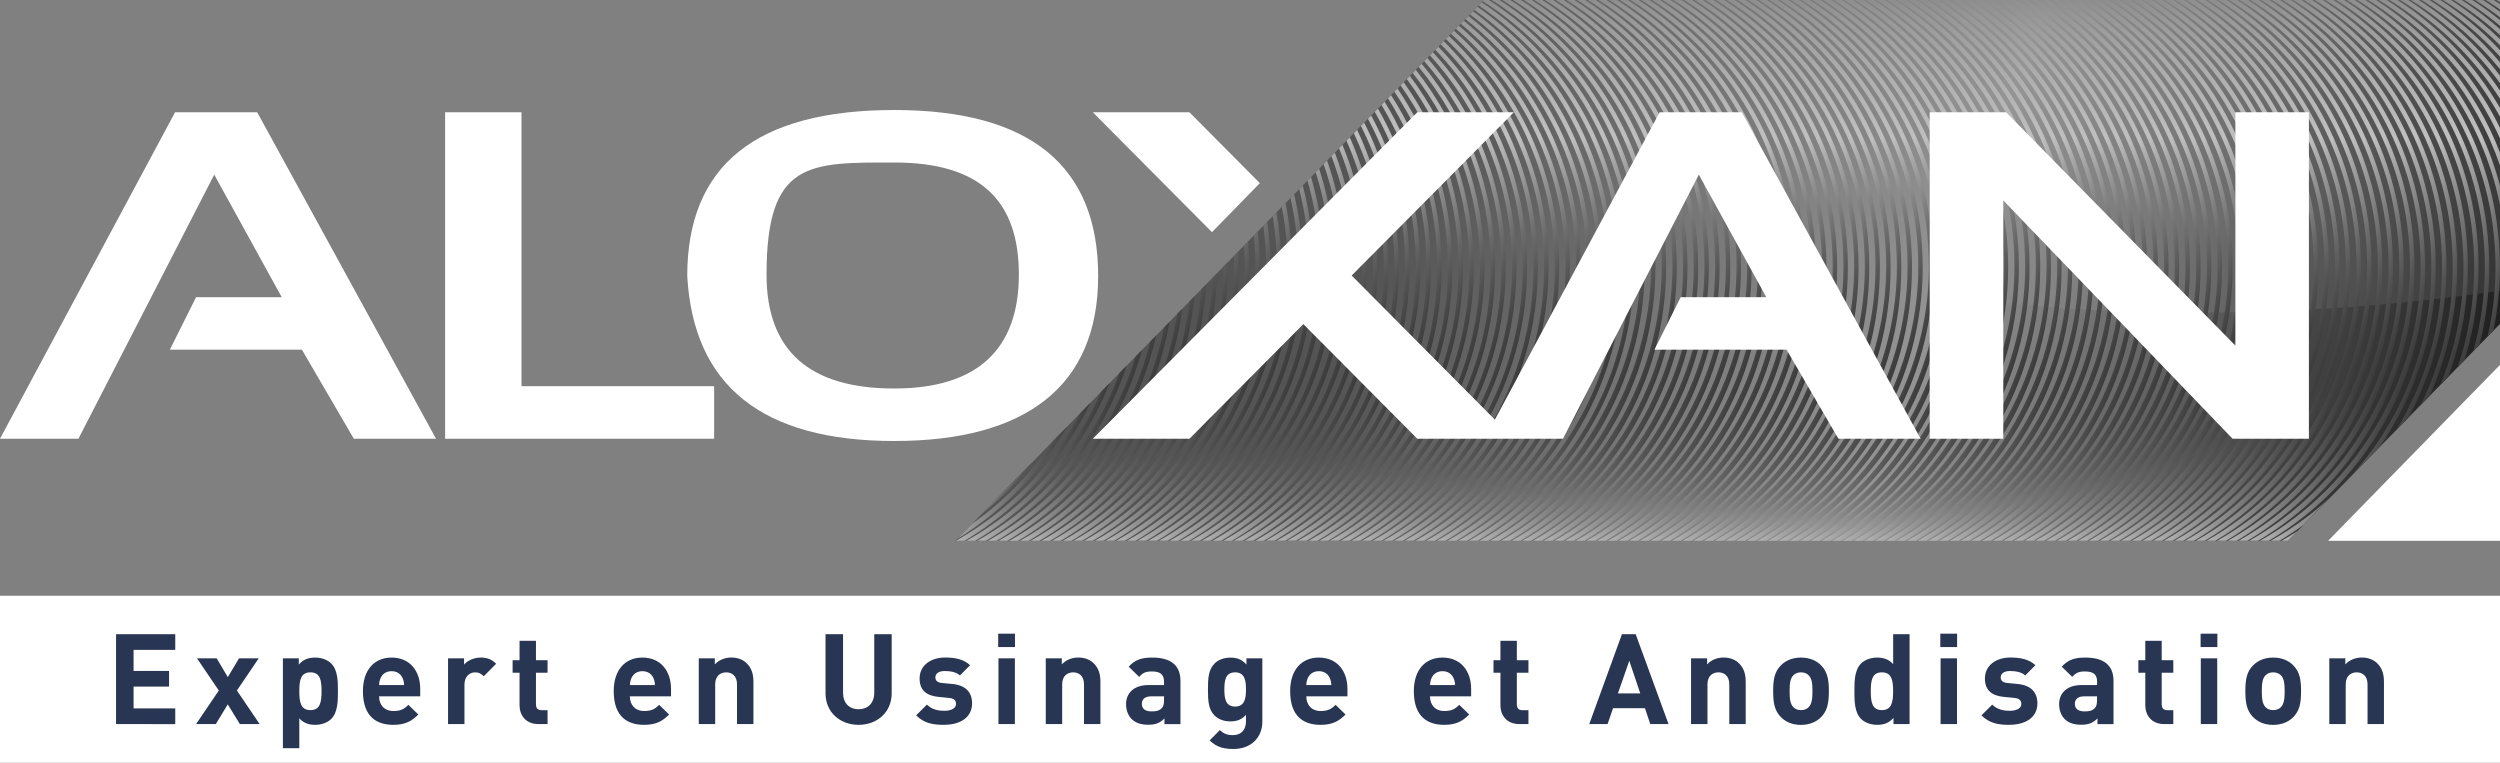
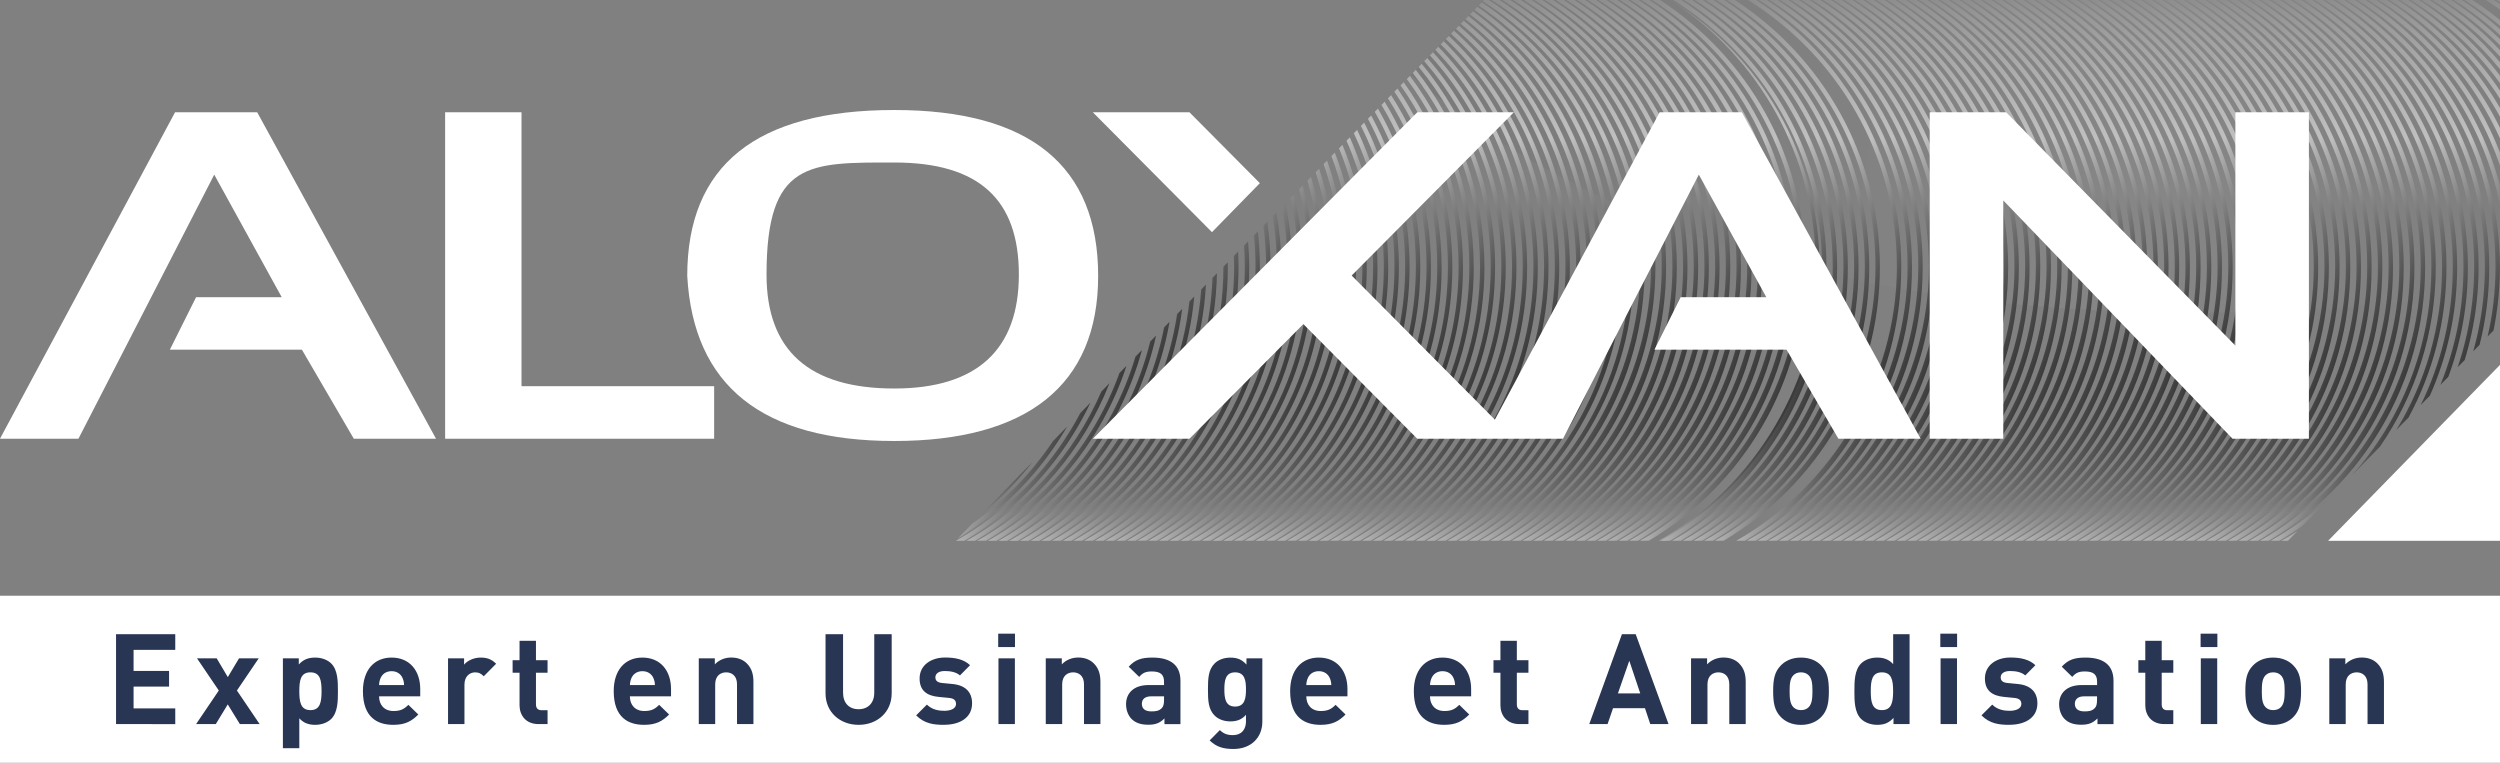
<svg xmlns="http://www.w3.org/2000/svg" xmlns:xlink="http://www.w3.org/1999/xlink" width="472" height="144" viewBox="0 0 472 144">
  <rect x="0" y="0" width="472" height="144" fill="#808080" stroke="none" />
  <defs>
    <linearGradient id="l" x1="266.98" x2="468.09" y1="30.09" y2="101.25" gradientUnits="userSpaceOnUse">
      <stop offset="0" stop-color="#555454" />
      <stop offset=".48" stop-color="#949494" />
      <stop offset="1" stop-color="#141414" />
    </linearGradient>
    <linearGradient id="l2" x1="240.73" x2="588.79" y1="-3.02" y2="57.31" gradientUnits="userSpaceOnUse">
      <stop offset="0" stop-color="#575757" />
      <stop offset=".48" stop-color="#a1a1a1" />
      <stop offset="1" stop-color="#3b3b3b" />
    </linearGradient>
    <linearGradient id="l3" x1="120.2" x2="195.77" y1="67.38" y2="94.12" gradientUnits="userSpaceOnUse">
      <stop offset="0" stop-color="#575757" />
      <stop offset=".79" stop-color="#bfbfbf" />
      <stop offset="1" stop-color="#3b3b3b" />
    </linearGradient>
    <linearGradient xlink:href="#l3" id="l4" x1="122.42" x2="198" y1="66.8" y2="93.54" />
    <linearGradient xlink:href="#l3" id="l5" x1="125.08" x2="200.66" y1="64.98" y2="91.72" />
    <linearGradient xlink:href="#l3" id="l6" x1="127.77" x2="203.35" y1="63.09" y2="89.83" />
    <linearGradient xlink:href="#l3" id="l7" x1="130.37" x2="205.95" y1="61.44" y2="88.19" />
    <linearGradient xlink:href="#l3" id="l8" x1="132.91" x2="208.48" y1="59.98" y2="86.72" />
    <linearGradient xlink:href="#l3" id="l9" x1="135.4" x2="210.97" y1="58.65" y2="85.39" />
    <linearGradient xlink:href="#l3" id="l10" x1="137.85" x2="213.43" y1="57.42" y2="84.17" />
    <linearGradient xlink:href="#l3" id="l11" x1="140.27" x2="215.85" y1="56.28" y2="83.02" />
    <linearGradient xlink:href="#l3" id="l12" x1="142.67" x2="218.25" y1="55.19" y2="81.94" />
    <linearGradient xlink:href="#l3" id="l13" x1="145.05" x2="220.63" y1="54.17" y2="80.91" />
    <linearGradient xlink:href="#l3" id="l14" x1="147.41" x2="222.99" y1="53.21" y2="79.96" />
    <linearGradient xlink:href="#l3" id="l15" x1="149.75" x2="225.33" y1="52.29" y2="79.03" />
    <linearGradient xlink:href="#l3" id="l16" x1="152.09" x2="227.67" y1="51.4" y2="78.15" />
    <linearGradient xlink:href="#l3" id="l17" x1="154.4" x2="229.98" y1="50.57" y2="77.31" />
    <linearGradient xlink:href="#l3" id="l18" x1="156.71" x2="232.28" y1="49.76" y2="76.5" />
    <linearGradient xlink:href="#l3" id="l19" x1="159" x2="234.58" y1="48.98" y2="75.73" />
    <linearGradient xlink:href="#l3" id="l20" x1="161.28" x2="236.86" y1="48.24" y2="74.98" />
    <linearGradient xlink:href="#l3" id="l21" x1="163.56" x2="239.13" y1="47.51" y2="74.26" />
    <linearGradient xlink:href="#l3" id="l22" x1="165.82" x2="241.39" y1="46.83" y2="73.57" />
    <linearGradient xlink:href="#l3" id="l23" x1="168.07" x2="243.65" y1="46.16" y2="72.9" />
    <linearGradient xlink:href="#l3" id="l24" x1="170.32" x2="245.89" y1="45.52" y2="72.26" />
    <linearGradient xlink:href="#l3" id="l25" x1="172.56" x2="248.13" y1="44.9" y2="71.64" />
    <linearGradient xlink:href="#l3" id="l26" x1="174.79" x2="250.36" y1="44.3" y2="71.04" />
    <linearGradient xlink:href="#l3" id="l27" x1="177.01" x2="252.58" y1="43.72" y2="70.47" />
    <linearGradient xlink:href="#l3" id="l28" x1="179.23" x2="254.8" y1="43.16" y2="69.9" />
    <linearGradient xlink:href="#l3" id="l29" x1="181.43" x2="257.01" y1="42.63" y2="69.37" />
    <linearGradient xlink:href="#l3" id="l30" x1="183.63" x2="259.21" y1="42.1" y2="68.84" />
    <linearGradient xlink:href="#l3" id="l31" x1="185.83" x2="261.41" y1="41.6" y2="68.34" />
    <linearGradient xlink:href="#l3" id="l32" x1="188.02" x2="263.6" y1="41.11" y2="67.85" />
    <linearGradient xlink:href="#l3" id="l33" x1="190.21" x2="265.78" y1="40.65" y2="67.39" />
    <linearGradient xlink:href="#l3" id="l34" x1="192.38" x2="267.96" y1="40.19" y2="66.93" />
    <linearGradient xlink:href="#l3" id="l35" x1="194.56" x2="270.13" y1="39.76" y2="66.5" />
    <linearGradient xlink:href="#l3" id="l36" x1="196.73" x2="272.3" y1="39.34" y2="66.08" />
    <linearGradient xlink:href="#l3" id="l37" x1="198.88" x2="274.46" y1="38.94" y2="65.68" />
    <linearGradient xlink:href="#l3" id="l38" x1="201.04" x2="276.62" y1="38.55" y2="65.29" />
    <linearGradient xlink:href="#l3" id="l39" x1="203.19" x2="278.77" y1="38.18" y2="64.92" />
    <linearGradient xlink:href="#l3" id="l40" x1="205.33" x2="280.91" y1="37.81" y2="64.56" />
    <linearGradient xlink:href="#l3" id="l41" x1="207.47" x2="283.05" y1="37.48" y2="64.22" />
    <linearGradient xlink:href="#l3" id="l42" x1="209.61" x2="285.19" y1="37.14" y2="63.89" />
    <linearGradient xlink:href="#l3" id="l43" x1="211.74" x2="287.31" y1="36.84" y2="63.58" />
    <linearGradient xlink:href="#l3" id="l44" x1="213.86" x2="289.44" y1="36.53" y2="63.27" />
    <linearGradient xlink:href="#l3" id="l45" x1="215.98" x2="291.55" y1="36.25" y2="63" />
    <linearGradient xlink:href="#l3" id="l46" x1="218.09" x2="293.67" y1="35.98" y2="62.72" />
    <linearGradient xlink:href="#l3" id="l47" x1="220.2" x2="295.78" y1="35.73" y2="62.47" />
    <linearGradient xlink:href="#l3" id="l48" x1="222.3" x2="297.88" y1="35.48" y2="62.23" />
    <linearGradient xlink:href="#l3" id="l49" x1="224.4" x2="299.98" y1="35.27" y2="62.01" />
    <linearGradient xlink:href="#l3" id="l50" x1="226.5" x2="302.07" y1="35.05" y2="61.79" />
    <linearGradient xlink:href="#l3" id="l51" x1="228.58" x2="304.16" y1="34.86" y2="61.6" />
    <linearGradient xlink:href="#l3" id="l52" x1="230.66" x2="306.24" y1="34.68" y2="61.42" />
    <linearGradient xlink:href="#l3" id="l53" x1="232.71" x2="308.29" y1="34.59" y2="61.33" />
    <linearGradient xlink:href="#l3" id="l54" x1="234.73" x2="310.31" y1="34.59" y2="61.33" />
    <linearGradient xlink:href="#l3" id="l55" x1="236.75" x2="312.33" y1="34.59" y2="61.33" />
    <linearGradient xlink:href="#l3" id="l56" x1="238.77" x2="314.34" y1="34.59" y2="61.33" />
    <linearGradient xlink:href="#l3" id="l57" x1="240.78" x2="316.36" y1="34.59" y2="61.33" />
    <linearGradient xlink:href="#l3" id="l58" x1="242.81" x2="318.38" y1="34.59" y2="61.33" />
    <linearGradient xlink:href="#l3" id="l59" x1="244.82" x2="320.4" y1="34.59" y2="61.33" />
    <linearGradient xlink:href="#l3" id="l60" x1="246.84" x2="322.42" y1="34.59" y2="61.33" />
    <linearGradient xlink:href="#l3" id="l61" x1="248.86" x2="324.44" y1="34.59" y2="61.33" />
    <linearGradient xlink:href="#l3" id="l62" x1="250.88" x2="326.45" y1="34.59" y2="61.33" />
    <linearGradient xlink:href="#l3" id="l63" x1="252.9" x2="328.47" y1="34.59" y2="61.33" />
    <linearGradient xlink:href="#l3" id="l64" x1="254.92" x2="330.49" y1="34.59" y2="61.33" />
    <linearGradient xlink:href="#l3" id="l65" x1="256.93" x2="332.51" y1="34.59" y2="61.33" />
    <linearGradient xlink:href="#l3" id="l66" x1="258.95" x2="334.53" y1="34.59" y2="61.33" />
    <linearGradient xlink:href="#l3" id="l67" x1="260.97" x2="336.54" y1="34.59" y2="61.33" />
    <linearGradient xlink:href="#l3" id="l68" x1="262.99" x2="338.56" y1="34.59" y2="61.33" />
    <linearGradient xlink:href="#l3" id="l69" x1="265.01" x2="340.58" y1="34.59" y2="61.33" />
    <linearGradient xlink:href="#l3" id="l70" x1="267.02" x2="342.6" y1="34.59" y2="61.33" />
    <linearGradient xlink:href="#l3" id="l71" x1="269.04" x2="344.62" y1="34.59" y2="61.33" />
    <linearGradient xlink:href="#l3" id="l72" x1="271.06" x2="346.64" y1="34.59" y2="61.33" />
    <linearGradient xlink:href="#l3" id="l73" x1="273.08" x2="348.65" y1="34.59" y2="61.33" />
    <linearGradient xlink:href="#l3" id="l74" x1="275.1" x2="350.67" y1="34.59" y2="61.33" />
    <linearGradient xlink:href="#l3" id="l75" x1="277.12" x2="352.69" y1="34.59" y2="61.33" />
    <linearGradient xlink:href="#l3" id="l76" x1="279.13" x2="354.71" y1="34.59" y2="61.33" />
    <linearGradient xlink:href="#l3" id="l77" x1="281.15" x2="356.73" y1="34.59" y2="61.33" />
    <linearGradient xlink:href="#l3" id="l78" x1="283.17" x2="358.75" y1="34.59" y2="61.33" />
    <linearGradient xlink:href="#l3" id="l79" x1="285.19" x2="360.76" y1="34.59" y2="61.33" />
    <linearGradient xlink:href="#l3" id="l80" x1="287.21" x2="362.78" y1="34.59" y2="61.33" />
    <linearGradient xlink:href="#l3" id="l81" x1="289.23" x2="364.8" y1="34.59" y2="61.33" />
    <linearGradient xlink:href="#l3" id="l82" x1="291.24" x2="366.82" y1="34.59" y2="61.33" />
    <linearGradient xlink:href="#l3" id="l83" x1="293.26" x2="368.84" y1="34.59" y2="61.33" />
    <linearGradient xlink:href="#l3" id="l84" x1="295.28" x2="370.85" y1="34.59" y2="61.33" />
    <linearGradient xlink:href="#l3" id="l85" x1="297.3" x2="372.87" y1="34.59" y2="61.33" />
    <linearGradient xlink:href="#l3" id="l86" x1="299.32" x2="374.89" y1="34.59" y2="61.33" />
    <linearGradient xlink:href="#l3" id="l87" x1="301.33" x2="376.91" y1="34.59" y2="61.33" />
    <linearGradient xlink:href="#l3" id="l88" x1="303.35" x2="378.93" y1="34.59" y2="61.33" />
    <linearGradient xlink:href="#l3" id="l89" x1="305.37" x2="380.95" y1="34.59" y2="61.33" />
    <linearGradient xlink:href="#l3" id="l90" x1="307.39" x2="382.96" y1="34.59" y2="61.33" />
    <linearGradient xlink:href="#l3" id="l91" x1="309.41" x2="384.98" y1="34.59" y2="61.33" />
    <linearGradient xlink:href="#l3" id="l92" x1="311.43" x2="387" y1="34.59" y2="61.33" />
    <linearGradient xlink:href="#l3" id="l93" x1="313.44" x2="389.02" y1="34.59" y2="61.33" />
    <linearGradient xlink:href="#l3" id="l94" x1="315.46" x2="391.04" y1="34.59" y2="61.33" />
    <linearGradient xlink:href="#l3" id="l95" x1="317.48" x2="393.06" y1="34.59" y2="61.33" />
    <linearGradient xlink:href="#l3" id="l96" x1="319.5" x2="395.07" y1="34.59" y2="61.33" />
    <linearGradient xlink:href="#l3" id="l97" x1="321.52" x2="397.09" y1="34.59" y2="61.33" />
    <linearGradient xlink:href="#l3" id="l98" x1="323.54" x2="399.11" y1="34.59" y2="61.33" />
    <linearGradient xlink:href="#l3" id="l99" x1="325.55" x2="401.13" y1="34.59" y2="61.33" />
    <linearGradient xlink:href="#l3" id="l100" x1="327.57" x2="403.15" y1="34.59" y2="61.33" />
    <linearGradient xlink:href="#l3" id="l101" x1="329.59" x2="405.17" y1="34.59" y2="61.33" />
    <linearGradient xlink:href="#l3" id="l102" x1="331.61" x2="407.18" y1="34.59" y2="61.33" />
    <linearGradient xlink:href="#l3" id="l103" x1="333.63" x2="409.2" y1="34.59" y2="61.33" />
    <linearGradient xlink:href="#l3" id="l104" x1="335.65" x2="411.22" y1="34.59" y2="61.33" />
    <linearGradient xlink:href="#l3" id="l105" x1="337.66" x2="413.24" y1="34.59" y2="61.33" />
    <linearGradient xlink:href="#l3" id="l106" x1="339.68" x2="415.26" y1="34.59" y2="61.33" />
    <linearGradient xlink:href="#l3" id="l107" x1="341.7" x2="417.27" y1="34.59" y2="61.33" />
    <linearGradient xlink:href="#l3" id="l108" x1="343.72" x2="419.29" y1="34.59" y2="61.33" />
    <linearGradient xlink:href="#l3" id="l109" x1="345.74" x2="421.31" y1="34.59" y2="61.33" />
    <linearGradient xlink:href="#l3" id="l110" x1="347.75" x2="423.33" y1="34.59" y2="61.33" />
    <linearGradient xlink:href="#l3" id="l111" x1="349.77" x2="425.35" y1="34.59" y2="61.33" />
    <linearGradient xlink:href="#l3" id="l112" x1="351.79" x2="427.37" y1="34.59" y2="61.33" />
    <linearGradient xlink:href="#l3" id="l113" x1="353.81" x2="429.38" y1="34.59" y2="61.33" />
    <linearGradient xlink:href="#l3" id="l114" x1="355.83" x2="431.4" y1="34.59" y2="61.33" />
    <linearGradient xlink:href="#l3" id="l115" x1="357.85" x2="433.42" y1="34.59" y2="61.33" />
    <linearGradient xlink:href="#l3" id="l116" x1="359.86" x2="435.44" y1="34.59" y2="61.33" />
    <linearGradient xlink:href="#l3" id="l117" x1="361.88" x2="437.46" y1="34.59" y2="61.33" />
    <linearGradient xlink:href="#l3" id="l118" x1="363.9" x2="439.48" y1="34.59" y2="61.33" />
    <linearGradient xlink:href="#l3" id="l119" x1="365.92" x2="441.49" y1="34.59" y2="61.33" />
    <linearGradient xlink:href="#l3" id="l120" x1="367.94" x2="443.51" y1="34.59" y2="61.33" />
    <linearGradient xlink:href="#l3" id="l121" x1="369.96" x2="445.53" y1="34.59" y2="61.33" />
    <linearGradient xlink:href="#l3" id="l122" x1="371.97" x2="447.55" y1="34.59" y2="61.33" />
    <linearGradient xlink:href="#l3" id="l123" x1="373.99" x2="449.57" y1="34.59" y2="61.33" />
    <linearGradient xlink:href="#l3" id="l124" x1="376.01" x2="451.59" y1="34.59" y2="61.33" />
    <linearGradient xlink:href="#l3" id="l125" x1="378.03" x2="453.6" y1="34.59" y2="61.33" />
    <linearGradient xlink:href="#l3" id="l126" x1="380.05" x2="455.62" y1="34.59" y2="61.33" />
    <linearGradient xlink:href="#l3" id="l127" x1="382.07" x2="457.64" y1="34.59" y2="61.33" />
    <linearGradient xlink:href="#l3" id="l128" x1="369.79" x2="445.36" y1="74.99" y2="101.73" />
    <linearGradient xlink:href="#l3" id="l129" x1="386.87" x2="462.44" y1="26.72" y2="53.46" />
    <linearGradient xlink:href="#l3" id="l130" x1="370.28" x2="445.88" y1="79.25" y2="106" />
    <linearGradient xlink:href="#l3" id="l131" x1="390.6" x2="466.17" y1="21.89" y2="48.63" />
    <linearGradient xlink:href="#l3" id="l132" x1="393.5" x2="469.07" y1="19.39" y2="46.13" />
    <linearGradient xlink:href="#l3" id="l133" x1="396.21" x2="471.79" y1="17.43" y2="44.17" />
    <linearGradient xlink:href="#l3" id="l134" x1="398.82" x2="474.4" y1="15.76" y2="42.5" />
    <linearGradient xlink:href="#l3" id="l135" x1="401.36" x2="476.94" y1="14.27" y2="41.01" />
    <linearGradient xlink:href="#l3" id="l136" x1="403.86" x2="479.44" y1="12.92" y2="39.66" />
    <linearGradient xlink:href="#l3" id="l137" x1="409.81" x2="485.39" y1="1.81" y2="28.56" />
    <linearGradient xlink:href="#l3" id="l138" x1="412.88" x2="488.46" y1="-1.16" y2="25.58" />
    <linearGradient xlink:href="#l3" id="l139" x1="415.59" x2="491.16" y1="-3.11" y2="23.63" />
    <linearGradient xlink:href="#l3" id="l140" x1="418.14" x2="493.71" y1="-4.61" y2="22.13" />
    <linearGradient xlink:href="#l3" id="l141" x1="420.57" x2="496.15" y1="-5.8" y2="20.94" />
    <linearGradient xlink:href="#l3" id="l142" x1="422.95" x2="498.52" y1="-6.8" y2="19.94" />
    <linearGradient xlink:href="#l3" id="l143" x1="425.27" x2="500.85" y1="-7.66" y2="19.08" />
    <linearGradient xlink:href="#l3" id="l144" x1="427.55" x2="503.12" y1="-8.39" y2="18.35" />
    <linearGradient xlink:href="#l3" id="l145" x1="429.79" x2="505.37" y1="-9.02" y2="17.72" />
    <linearGradient xlink:href="#l3" id="l146" x1="432" x2="507.57" y1="-9.56" y2="17.18" />
    <linearGradient xlink:href="#l3" id="l147" x1="434.18" x2="509.76" y1="-10.02" y2="16.72" />
    <linearGradient xlink:href="#l3" id="l148" x1="436.34" x2="511.91" y1="-10.42" y2="16.32" />
    <linearGradient xlink:href="#l3" id="l149" x1="438.47" x2="514.06" y1="-10.76" y2="15.99" />
    <linearGradient xlink:href="#l3" id="l150" x1="440.56" x2="516.11" y1="-10.9" y2="15.83" />
    <style>.cls-1{fill:#283654}.cls-2{fill:#fff}</style>
  </defs>
  <g style="isolation:isolate">
-     <path d="M472 0H280.18L180.4 102.1h251.58L472 61.15z" style="fill:url(#l)" />
    <path d="m280.18 0-13.85 14.17c63.32 54.39 164.9 46.6 205.67 40.72V0z" style="fill:url(#l2);mix-blend-mode:screen;opacity:.2" />
    <path d="m194.91 87.25-9.54 9.76a60.3 60.3 0 0 0 9.54-9.76" style="fill:url(#l3)" />
    <path d="m201.47 80.55-2.68 2.74a59.7 59.7 0 0 1-15.23 15.58l-2.75 2.82a60.5 60.5 0 0 0 20.66-21.14" style="fill:url(#l4)" />
    <path d="M205.86 76.04 203.95 78a59.75 59.75 0 0 1-23.49 24.1h1.66a60.54 60.54 0 0 0 23.74-26.05Z" style="fill:url(#l5)" />
    <path d="m209.47 72.35-1.54 1.58c-5.18 11.93-14.18 21.83-25.45 28.17h1.66c11.42-6.79 20.41-17.25 25.33-29.75" style="fill:url(#l6)" />
    <path d="m212.68 69.07-1.34 1.37c-4.86 13.49-14.49 24.71-26.83 31.65h1.66c12.41-7.37 21.94-19.08 26.51-33.02" style="fill:url(#l7)" />
    <path d="m215.59 66.09-1.22 1.25c-4.44 14.86-14.57 27.29-27.85 34.76h1.66c13.28-7.89 23.27-20.75 27.41-36Z" style="fill:url(#l8)" />
    <path d="m218.28 63.34-1.12 1.14c-3.95 16.13-14.5 29.68-28.63 37.62h1.66c14.07-8.36 24.45-22.31 28.08-38.76Z" style="fill:url(#l9)" />
    <path d="m220.81 60.76-1.03 1.06c-3.39 17.3-14.32 31.91-29.22 40.29h1.66c14.81-8.8 25.52-23.77 28.59-41.34Z" style="fill:url(#l10)" />
    <path d="m223.2 58.31-.96.98c-2.78 18.39-14.05 34.03-29.66 42.81h1.66c15.49-9.21 26.5-25.16 28.96-43.79" style="fill:url(#l11)" />
    <path d="m225.49 55.97-.93.95c-2.14 19.41-13.68 36.03-29.97 45.18h1.66c16.13-9.59 27.42-26.5 29.23-46.13Z" style="fill:url(#l12)" />
    <path d="m227.68 53.73-.9.92c-1.45 20.38-13.25 37.94-30.16 47.45h1.66c16.75-9.95 28.27-27.79 29.4-48.37" style="fill:url(#l13)" />
    <path d="m229.76 51.59-.85.87c-.74 21.31-12.76 39.79-30.28 49.63h1.66c17.32-10.29 29.05-29.03 29.47-50.5" style="fill:url(#l14)" />
    <path d="M231.81 50.39c0-.29-.02-.58-.02-.87l-.81.83v.05c0 22.18-12.25 41.54-30.33 51.7h1.66c17.64-10.49 29.5-29.73 29.5-51.7Z" style="fill:url(#l15)" />
    <path d="M233.83 50.39c0-.97-.03-1.93-.07-2.89l-.81.83c.02.69.05 1.37.05 2.06 0 22.18-12.25 41.54-30.33 51.7h1.66c17.64-10.49 29.5-29.73 29.5-51.7" style="fill:url(#l16)" />
    <path d="M235.85 50.39c0-1.62-.08-3.22-.21-4.81l-.77.79c.09 1.33.15 2.67.15 4.02 0 22.18-12.25 41.54-30.33 51.7h1.66c17.64-10.49 29.5-29.73 29.5-51.7" style="fill:url(#l17)" />
    <path d="M237.86 50.39c0-2.27-.14-4.5-.38-6.7l-.74.76q.3 2.925.3 5.94c0 22.18-12.25 41.54-30.33 51.7h1.66c17.64-10.49 29.5-29.73 29.5-51.7Z" style="fill:url(#l18)" />
    <path d="M239.88 50.39c0-2.9-.22-5.74-.62-8.53l-.74.76c.33 2.54.53 5.13.53 7.77 0 22.18-12.25 41.54-30.33 51.7h1.66c17.64-10.49 29.5-29.73 29.5-51.7" style="fill:url(#l19)" />
    <path d="M241.9 50.39c0-3.51-.32-6.95-.9-10.3l-.71.73c.51 3.12.78 6.31.78 9.57 0 22.18-12.25 41.54-30.33 51.7h1.66c17.64-10.49 29.5-29.73 29.5-51.7" style="fill:url(#l20)" />
    <path d="M243.92 50.39c0-4.12-.42-8.15-1.21-12.05l-.71.73c.71 3.67 1.1 7.45 1.1 11.32 0 22.18-12.25 41.54-30.33 51.7h1.66c17.64-10.49 29.5-29.73 29.5-51.7Z" style="fill:url(#l21)" />
    <path d="M245.94 50.39c0-4.72-.56-9.31-1.6-13.72l-.69.7c.94 4.19 1.46 8.54 1.46 13.01 0 22.18-12.25 41.54-30.33 51.7h1.66c17.64-10.49 29.5-29.73 29.5-51.7Z" style="fill:url(#l22)" />
    <path d="M247.96 50.39c0-5.31-.7-10.46-2-15.37l-.67.69c1.2 4.7 1.84 9.62 1.84 14.68 0 22.18-12.25 41.54-30.33 51.7h1.66c17.64-10.49 29.5-29.73 29.5-51.7" style="fill:url(#l23)" />
    <path d="M249.97 50.39c0-5.89-.87-11.58-2.45-16.97l-.67.68a59.2 59.2 0 0 1 2.29 16.29c0 22.18-12.25 41.54-30.33 51.7h1.66c17.64-10.49 29.5-29.73 29.5-51.7" style="fill:url(#l24)" />
    <path d="M251.99 50.39c0-6.47-1.04-12.7-2.94-18.54l-.65.67a59 59 0 0 1 2.76 17.88c0 22.18-12.25 41.54-30.33 51.7h1.66c17.64-10.49 29.5-29.73 29.5-51.7Z" style="fill:url(#l25)" />
    <path d="M254.01 50.39c0-7.04-1.23-13.79-3.46-20.07l-.65.67a58.9 58.9 0 0 1 3.28 19.41c0 22.18-12.25 41.54-30.33 51.7h1.66c17.64-10.49 29.5-29.73 29.5-51.7Z" style="fill:url(#l26)" />
    <path d="M256.03 50.39c0-7.6-1.43-14.87-4.02-21.57l-.64.65a59.1 59.1 0 0 1 3.82 20.92c0 22.18-12.25 41.54-30.33 51.7h1.66c17.64-10.49 29.5-29.73 29.5-51.7Z" style="fill:url(#l27)" />
    <path d="M258.05 50.39c0-8.16-1.64-15.94-4.6-23.04l-.64.65a59 59 0 0 1 4.4 22.39c0 22.18-12.25 41.54-30.33 51.7h1.66c17.64-10.49 29.5-29.73 29.5-51.7Z" style="fill:url(#l28)" />
    <path d="M260.06 50.39c0-8.71-1.88-16.98-5.22-24.46l-.62.64c3.22 7.3 5.02 15.35 5.02 23.83 0 22.18-12.25 41.54-30.33 51.7h1.66c17.64-10.49 29.5-29.73 29.5-51.7Z" style="fill:url(#l29)" />
    <path d="M262.08 50.39c0-9.26-2.11-18.03-5.86-25.87l-.62.64a58.9 58.9 0 0 1 5.66 25.24c0 22.18-12.25 41.54-30.33 51.7h1.66c17.64-10.49 29.5-29.73 29.5-51.7Z" style="fill:url(#l30)" />
    <path d="M264.1 50.39c0-9.8-2.37-19.05-6.55-27.24l-.61.63a58.9 58.9 0 0 1 6.33 26.61c0 22.18-12.25 41.54-30.33 51.7h1.66c17.64-10.49 29.5-29.73 29.5-51.7" style="fill:url(#l31)" />
    <path d="M266.12 50.39c0-10.34-2.63-20.08-7.25-28.59l-.61.63a58.9 58.9 0 0 1 7.03 27.96c0 22.18-12.25 41.54-30.33 51.7h1.66c17.64-10.49 29.5-29.73 29.5-51.7" style="fill:url(#l32)" />
    <path d="M268.14 50.39c0-10.88-2.92-21.08-7.99-29.89l-.6.62a58.9 58.9 0 0 1 7.76 29.28c0 22.18-12.25 41.54-30.33 51.7h1.66c17.64-10.49 29.5-29.73 29.5-51.7Z" style="fill:url(#l33)" />
    <path d="M270.16 50.39c0-11.41-3.2-22.09-8.74-31.19l-.6.61c5.4 8.93 8.51 19.4 8.51 30.57 0 22.18-12.25 41.54-30.33 51.7h1.66c17.64-10.49 29.5-29.73 29.5-51.7Z" style="fill:url(#l34)" />
    <path d="M272.17 50.39c0-11.94-3.51-23.07-9.54-32.44l-.59.61c5.88 9.2 9.31 20.12 9.31 31.83 0 22.18-12.25 41.54-30.33 51.7h1.66c17.64-10.49 29.5-29.73 29.5-51.7Z" style="fill:url(#l35)" />
    <path d="M274.19 50.39c0-12.47-3.82-24.06-10.35-33.68l-.59.6a58.93 58.93 0 0 1 10.11 33.07c0 22.18-12.25 41.54-30.33 51.7h1.66c17.64-10.49 29.5-29.73 29.5-51.7Z" style="fill:url(#l36)" />
    <path d="M276.21 50.39c0-13-4.16-25.03-11.2-34.87l-.59.6c6.89 9.68 10.96 21.51 10.96 34.27 0 22.18-12.25 41.54-30.33 51.7h1.66c17.64-10.49 29.5-29.73 29.5-51.7" style="fill:url(#l37)" />
    <path d="M278.23 50.39c0-13.52-4.49-26.01-12.05-36.06l-.58.6c7.41 9.9 11.81 22.18 11.81 35.47 0 22.18-12.25 41.54-30.33 51.7h1.66c17.64-10.49 29.5-29.73 29.5-51.7Z" style="fill:url(#l38)" />
    <path d="M280.25 50.39c0-14.04-4.85-26.96-12.95-37.21l-.58.6c7.95 10.09 12.71 22.8 12.71 36.61 0 22.18-12.25 41.54-30.33 51.7h1.66c17.64-10.49 29.5-29.73 29.5-51.7Z" style="fill:url(#l39)" />
    <path d="M282.27 50.39c0-14.56-5.21-27.93-13.86-38.35l-.58.59c8.5 10.26 13.61 23.42 13.61 37.75 0 22.18-12.25 41.54-30.33 51.7h1.66c17.64-10.49 29.5-29.73 29.5-51.7Z" style="fill:url(#l40)" />
    <path d="M284.28 50.39c0-15.08-5.6-28.88-14.81-39.44l-.58.59c9.06 10.41 14.56 23.99 14.56 38.85 0 22.18-12.25 41.54-30.33 51.7h1.66c17.64-10.49 29.5-29.73 29.5-51.7" style="fill:url(#l41)" />
    <path d="M286.3 50.39c0-15.6-5.98-29.83-15.76-40.53l-.58.59c9.63 10.54 15.51 24.57 15.51 39.94 0 22.18-12.25 41.54-30.33 51.7h1.66c17.64-10.49 29.5-29.73 29.5-51.7" style="fill:url(#l42)" />
    <path d="M288.32 50.39c0-16.12-6.39-30.77-16.76-41.57l-.58.59c10.21 10.65 16.51 25.09 16.51 40.98 0 22.18-12.25 41.54-30.33 51.7h1.66c17.64-10.49 29.5-29.73 29.5-51.7" style="fill:url(#l43)" />
    <path d="M290.34 50.39c0-16.64-6.8-31.72-17.76-42.61l-.58.59c10.81 10.74 17.51 25.61 17.51 42.02 0 22.18-12.25 41.54-30.33 51.7h1.66c17.64-10.49 29.5-29.73 29.5-51.7" style="fill:url(#l44)" />
    <path d="M292.36 50.39c0-17.16-7.24-32.65-18.81-43.61l-.58.59c11.41 10.81 18.55 26.09 18.55 43.02 0 22.18-12.25 41.54-30.33 51.7h1.66c17.64-10.49 29.5-29.73 29.5-51.7Z" style="fill:url(#l45)" />
    <path d="M294.38 50.39c0-17.68-7.67-33.59-19.86-44.6l-.58.59c12.03 10.86 19.61 26.56 19.61 44.01 0 22.18-12.25 41.54-30.33 51.7h1.66c17.64-10.49 29.5-29.73 29.5-51.7" style="fill:url(#l46)" />
    <path d="M296.39 50.39c0-18.19-8.14-34.51-20.95-45.55l-.58.59c12.66 10.88 20.7 26.99 20.7 44.95 0 22.18-12.25 41.54-30.33 51.7h1.66c17.64-10.49 29.5-29.73 29.5-51.7Z" style="fill:url(#l47)" />
    <path d="M298.41 50.39c0-18.71-8.6-35.45-22.05-46.49l-.58.6c13.3 10.88 21.8 27.41 21.8 45.89 0 22.18-12.25 41.54-30.33 51.7h1.66c17.64-10.49 29.5-29.73 29.5-51.7" style="fill:url(#l48)" />
    <path d="M300.43 50.39c0-19.23-9.09-36.37-23.19-47.38l-.58.6C290.61 14.47 299.6 31.4 299.6 50.4c0 22.18-12.25 41.54-30.33 51.7h1.66c17.64-10.49 29.5-29.73 29.5-51.7Z" style="fill:url(#l49)" />
    <path d="M302.45 50.39c0-19.75-9.58-37.31-24.34-48.27l-.59.6c14.6 10.81 24.09 28.15 24.09 47.67 0 22.18-12.25 41.54-30.33 51.7h1.66c17.64-10.49 29.5-29.73 29.5-51.7Z" style="fill:url(#l50)" />
    <path d="M304.47 50.39c0-20.28-10.1-38.23-25.53-49.12l-.59.6c15.27 10.73 25.29 28.48 25.29 48.52 0 22.18-12.25 41.54-30.33 51.7h1.66c17.64-10.49 29.5-29.73 29.5-51.7" style="fill:url(#l51)" />
    <path d="M306.49 50.39c0-20.8-10.62-39.16-26.73-49.96l-.59.61c15.95 10.64 26.49 28.79 26.49 49.35 0 22.18-12.25 41.54-30.33 51.7h1.66c17.64-10.49 29.5-29.73 29.5-51.7" style="fill:url(#l52)" />
    <path d="M308.5 50.39c0-21.09-10.92-39.66-27.4-50.39h-.92l-.24.24c16.64 10.51 27.73 29.05 27.73 50.15 0 22.18-12.25 41.54-30.33 51.7H279c17.64-10.49 29.5-29.73 29.5-51.7" style="fill:url(#l53)" />
    <path d="M310.52 50.39c0-21.09-10.92-39.66-27.4-50.39h-1.54c16.85 10.47 28.11 29.14 28.11 50.39s-12.25 41.54-30.33 51.7h1.66c17.64-10.49 29.5-29.73 29.5-51.7" style="fill:url(#l54)" />
    <path d="M312.54 50.39c0-21.09-10.92-39.66-27.4-50.39h-1.54c16.85 10.47 28.11 29.14 28.11 50.39s-12.25 41.54-30.33 51.7h1.66c17.64-10.49 29.5-29.73 29.5-51.7" style="fill:url(#l55)" />
    <path d="M314.56 50.39c0-21.09-10.92-39.66-27.4-50.39h-1.54c16.85 10.47 28.11 29.14 28.11 50.39s-12.25 41.54-30.33 51.7h1.66c17.64-10.49 29.5-29.73 29.5-51.7" style="fill:url(#l56)" />
    <path d="M316.58 50.39c0-21.09-10.92-39.66-27.4-50.39h-1.54c16.85 10.47 28.11 29.14 28.11 50.39s-12.25 41.54-30.33 51.7h1.66c17.64-10.49 29.5-29.73 29.5-51.7" style="fill:url(#l57)" />
    <path d="M318.59 50.39c0-21.09-10.92-39.66-27.4-50.39h-1.54c16.85 10.47 28.11 29.14 28.11 50.39s-12.25 41.54-30.33 51.7h1.66c17.64-10.49 29.5-29.73 29.5-51.7" style="fill:url(#l58)" />
    <path d="M320.61 50.39c0-21.09-10.92-39.66-27.4-50.39h-1.54c16.85 10.47 28.11 29.14 28.11 50.39s-12.25 41.54-30.33 51.7h1.66c17.64-10.49 29.5-29.73 29.5-51.7" style="fill:url(#l59)" />
    <path d="M322.63 50.39c0-21.09-10.92-39.66-27.4-50.39h-1.54c16.85 10.47 28.11 29.14 28.11 50.39s-12.25 41.54-30.33 51.7h1.66c17.64-10.49 29.5-29.73 29.5-51.7" style="fill:url(#l60)" />
    <path d="M324.65 50.39c0-21.09-10.92-39.66-27.4-50.39h-1.54c16.85 10.47 28.11 29.14 28.11 50.39s-12.25 41.54-30.33 51.7h1.66c17.64-10.49 29.5-29.73 29.5-51.7" style="fill:url(#l61)" />
    <path d="M326.67 50.39c0-21.09-10.92-39.66-27.4-50.39h-1.54c16.85 10.47 28.11 29.14 28.11 50.39s-12.25 41.54-30.33 51.7h1.66c17.64-10.49 29.5-29.73 29.5-51.7" style="fill:url(#l62)" />
    <path d="M328.69 50.39c0-21.09-10.92-39.66-27.4-50.39h-1.54c16.85 10.47 28.11 29.14 28.11 50.39s-12.25 41.54-30.33 51.7h1.66c17.64-10.49 29.5-29.73 29.5-51.7" style="fill:url(#l63)" />
    <path d="M330.7 50.39c0-21.09-10.92-39.66-27.4-50.39h-1.54c16.85 10.47 28.11 29.14 28.11 50.39s-12.25 41.54-30.33 51.7h1.66c17.64-10.49 29.5-29.73 29.5-51.7" style="fill:url(#l64)" />
    <path d="M332.72 50.39c0-21.09-10.92-39.66-27.4-50.39h-1.54c16.85 10.47 28.11 29.14 28.11 50.39s-12.25 41.54-30.33 51.7h1.66c17.64-10.49 29.5-29.73 29.5-51.7" style="fill:url(#l65)" />
    <path d="M334.74 50.39c0-21.09-10.92-39.66-27.4-50.39h-1.54c16.85 10.47 28.11 29.14 28.11 50.39s-12.25 41.54-30.33 51.7h1.66c17.64-10.49 29.5-29.73 29.5-51.7" style="fill:url(#l66)" />
    <path d="M336.76 50.39c0-21.09-10.92-39.66-27.4-50.39h-1.54c16.85 10.47 28.11 29.14 28.11 50.39s-12.25 41.54-30.33 51.7h1.66c17.64-10.49 29.5-29.73 29.5-51.7" style="fill:url(#l67)" />
    <path d="M338.78 50.39c0-21.09-10.92-39.66-27.4-50.39h-1.54c16.85 10.47 28.11 29.14 28.11 50.39s-12.25 41.54-30.33 51.7h1.66c17.64-10.49 29.5-29.73 29.5-51.7" style="fill:url(#l68)" />
    <path d="M340.8 50.39c0-21.09-10.92-39.66-27.4-50.39h-1.54c16.85 10.47 28.11 29.14 28.11 50.39s-12.25 41.54-30.33 51.7h1.66c17.64-10.49 29.5-29.73 29.5-51.7" style="fill:url(#l69)" />
-     <path d="M342.81 50.39c0-21.09-10.92-39.66-27.4-50.39h-1.54c16.85 10.47 28.11 29.14 28.11 50.39s-12.25 41.54-30.33 51.7h1.66c17.64-10.49 29.5-29.73 29.5-51.7" style="fill:url(#l70)" />
+     <path d="M342.81 50.39c0-21.09-10.92-39.66-27.4-50.39c16.85 10.47 28.11 29.14 28.11 50.39s-12.25 41.54-30.33 51.7h1.66c17.64-10.49 29.5-29.73 29.5-51.7" style="fill:url(#l70)" />
    <path d="M344.83 50.39c0-21.09-10.92-39.66-27.4-50.39h-1.54C332.74 10.47 344 29.14 344 50.39s-12.25 41.54-30.33 51.7h1.66c17.64-10.49 29.5-29.73 29.5-51.7" style="fill:url(#l71)" />
    <path d="M346.85 50.39c0-21.09-10.92-39.66-27.4-50.39h-1.54c16.85 10.47 28.11 29.14 28.11 50.39s-12.25 41.54-30.33 51.7h1.66c17.64-10.49 29.5-29.73 29.5-51.7" style="fill:url(#l72)" />
    <path d="M348.87 50.39c0-21.09-10.92-39.66-27.4-50.39h-1.54c16.85 10.47 28.11 29.14 28.11 50.39s-12.25 41.54-30.33 51.7h1.66c17.64-10.49 29.5-29.73 29.5-51.7" style="fill:url(#l73)" />
    <path d="M350.89 50.39c0-21.09-10.92-39.66-27.4-50.39h-1.54c16.85 10.47 28.11 29.14 28.11 50.39s-12.25 41.54-30.33 51.7h1.66c17.64-10.49 29.5-29.73 29.5-51.7" style="fill:url(#l74)" />
    <path d="M352.91 50.39c0-21.09-10.92-39.66-27.4-50.39h-1.54c16.85 10.47 28.11 29.14 28.11 50.39s-12.25 41.54-30.33 51.7h1.66c17.64-10.49 29.5-29.73 29.5-51.7" style="fill:url(#l75)" />
    <path d="M354.92 50.39c0-21.09-10.92-39.66-27.4-50.39h-1.54c16.85 10.47 28.11 29.14 28.11 50.39s-12.25 41.54-30.33 51.7h1.66c17.64-10.49 29.5-29.73 29.5-51.7" style="fill:url(#l76)" />
-     <path d="M356.94 50.39c0-21.09-10.92-39.66-27.4-50.39H328c16.85 10.47 28.11 29.14 28.11 50.39s-12.25 41.54-30.33 51.7h1.66c17.64-10.49 29.5-29.73 29.5-51.7" style="fill:url(#l77)" />
    <path d="M358.96 50.39c0-21.09-10.92-39.66-27.4-50.39h-1.54c16.85 10.47 28.11 29.14 28.11 50.39s-12.25 41.54-30.33 51.7h1.66c17.64-10.49 29.5-29.73 29.5-51.7" style="fill:url(#l78)" />
    <path d="M360.98 50.39c0-21.09-10.92-39.66-27.4-50.39h-1.54c16.85 10.47 28.11 29.14 28.11 50.39s-12.25 41.54-30.33 51.7h1.66c17.64-10.49 29.5-29.73 29.5-51.7" style="fill:url(#l79)" />
    <path d="M363 50.39C363 29.3 352.08 10.73 335.6 0h-1.54c16.85 10.47 28.11 29.14 28.11 50.39s-12.25 41.54-30.33 51.7h1.66C351.14 91.6 363 72.36 363 50.39" style="fill:url(#l80)" />
    <path d="M365.01 50.39c0-21.09-10.92-39.66-27.4-50.39h-1.54c16.85 10.47 28.11 29.14 28.11 50.39s-12.25 41.54-30.33 51.7h1.66c17.64-10.49 29.5-29.73 29.5-51.7" style="fill:url(#l81)" />
    <path d="M367.03 50.39c0-21.09-10.92-39.66-27.4-50.39h-1.54c16.85 10.47 28.11 29.14 28.11 50.39s-12.25 41.54-30.33 51.7h1.66c17.64-10.49 29.5-29.73 29.5-51.7" style="fill:url(#l82)" />
    <path d="M369.05 50.39c0-21.09-10.92-39.66-27.4-50.39h-1.54c16.85 10.47 28.11 29.14 28.11 50.39s-12.25 41.54-30.33 51.7h1.66c17.64-10.49 29.5-29.73 29.5-51.7" style="fill:url(#l83)" />
    <path d="M371.07 50.39c0-21.09-10.92-39.66-27.4-50.39h-1.54c16.85 10.47 28.11 29.14 28.11 50.39s-12.25 41.54-30.33 51.7h1.66c17.64-10.49 29.5-29.73 29.5-51.7" style="fill:url(#l84)" />
    <path d="M373.09 50.39c0-21.09-10.92-39.66-27.4-50.39h-1.54c16.85 10.47 28.11 29.14 28.11 50.39s-12.25 41.54-30.33 51.7h1.66c17.64-10.49 29.5-29.73 29.5-51.7" style="fill:url(#l85)" />
    <path d="M375.11 50.39c0-21.09-10.92-39.66-27.4-50.39h-1.54c16.85 10.47 28.11 29.14 28.11 50.39s-12.25 41.54-30.33 51.7h1.66c17.64-10.49 29.5-29.73 29.5-51.7" style="fill:url(#l86)" />
    <path d="M377.12 50.39c0-21.09-10.92-39.66-27.4-50.39h-1.54c16.85 10.47 28.11 29.14 28.11 50.39s-12.25 41.54-30.33 51.7h1.66c17.64-10.49 29.5-29.73 29.5-51.7" style="fill:url(#l87)" />
    <path d="M379.14 50.39c0-21.09-10.92-39.66-27.4-50.39h-1.54c16.85 10.47 28.11 29.14 28.11 50.39s-12.25 41.54-30.33 51.7h1.66c17.64-10.49 29.5-29.73 29.5-51.7" style="fill:url(#l88)" />
    <path d="M381.16 50.39c0-21.09-10.92-39.66-27.4-50.39h-1.54c16.85 10.47 28.11 29.14 28.11 50.39s-12.25 41.54-30.33 51.7h1.66c17.64-10.49 29.5-29.73 29.5-51.7" style="fill:url(#l89)" />
    <path d="M383.18 50.39c0-21.09-10.92-39.66-27.4-50.39h-1.54c16.85 10.47 28.11 29.14 28.11 50.39s-12.25 41.54-30.33 51.7h1.66c17.64-10.49 29.5-29.73 29.5-51.7" style="fill:url(#l90)" />
    <path d="M385.2 50.39c0-21.09-10.92-39.66-27.4-50.39h-1.54c16.85 10.47 28.11 29.14 28.11 50.39s-12.25 41.54-30.33 51.7h1.66c17.64-10.49 29.5-29.73 29.5-51.7" style="fill:url(#l91)" />
    <path d="M387.22 50.39c0-21.09-10.92-39.66-27.4-50.39h-1.54c16.85 10.47 28.11 29.14 28.11 50.39s-12.25 41.54-30.33 51.7h1.66c17.64-10.49 29.5-29.73 29.5-51.7" style="fill:url(#l92)" />
    <path d="M389.23 50.39c0-21.09-10.92-39.66-27.4-50.39h-1.54c16.85 10.47 28.11 29.14 28.11 50.39s-12.25 41.54-30.33 51.7h1.66c17.64-10.49 29.5-29.73 29.5-51.7" style="fill:url(#l93)" />
    <path d="M391.25 50.39c0-21.09-10.92-39.66-27.4-50.39h-1.54c16.85 10.47 28.11 29.14 28.11 50.39s-12.25 41.54-30.33 51.7h1.66c17.64-10.49 29.5-29.73 29.5-51.7" style="fill:url(#l94)" />
    <path d="M393.27 50.39c0-21.09-10.92-39.66-27.4-50.39h-1.54c16.85 10.47 28.11 29.14 28.11 50.39s-12.25 41.54-30.33 51.7h1.66c17.64-10.49 29.5-29.73 29.5-51.7" style="fill:url(#l95)" />
    <path d="M395.29 50.39c0-21.09-10.92-39.66-27.4-50.39h-1.54c16.85 10.47 28.11 29.14 28.11 50.39s-12.25 41.54-30.33 51.7h1.66c17.64-10.49 29.5-29.73 29.5-51.7" style="fill:url(#l96)" />
    <path d="M397.31 50.39c0-21.09-10.92-39.66-27.4-50.39h-1.54c16.85 10.47 28.11 29.14 28.11 50.39s-12.25 41.54-30.33 51.7h1.66c17.64-10.49 29.5-29.73 29.5-51.7" style="fill:url(#l97)" />
    <path d="M399.33 50.39c0-21.09-10.92-39.66-27.4-50.39h-1.54c16.85 10.47 28.11 29.14 28.11 50.39s-12.25 41.54-30.33 51.7h1.66c17.64-10.49 29.5-29.73 29.5-51.7" style="fill:url(#l98)" />
    <path d="M401.34 50.39c0-21.09-10.92-39.66-27.4-50.39h-1.54c16.85 10.47 28.11 29.14 28.11 50.39s-12.25 41.54-30.33 51.7h1.66c17.64-10.49 29.5-29.73 29.5-51.7" style="fill:url(#l99)" />
    <path d="M403.36 50.39c0-21.09-10.92-39.66-27.4-50.39h-1.54c16.85 10.47 28.11 29.14 28.11 50.39s-12.25 41.54-30.33 51.7h1.66c17.64-10.49 29.5-29.73 29.5-51.7" style="fill:url(#l100)" />
    <path d="M405.38 50.39c0-21.09-10.92-39.66-27.4-50.39h-1.54c16.85 10.47 28.11 29.14 28.11 50.39s-12.25 41.54-30.33 51.7h1.66c17.64-10.49 29.5-29.73 29.5-51.7" style="fill:url(#l101)" />
    <path d="M407.4 50.39C407.4 29.3 396.48 10.73 380 0h-1.54c16.85 10.47 28.11 29.14 28.11 50.39s-12.25 41.54-30.33 51.7h1.66c17.64-10.49 29.5-29.73 29.5-51.7" style="fill:url(#l102)" />
    <path d="M409.42 50.39c0-21.09-10.92-39.66-27.4-50.39h-1.54c16.85 10.47 28.11 29.14 28.11 50.39s-12.25 41.54-30.33 51.7h1.66c17.64-10.49 29.5-29.73 29.5-51.7" style="fill:url(#l103)" />
    <path d="M411.43 50.39c0-21.09-10.92-39.66-27.4-50.39h-1.54c16.85 10.47 28.11 29.14 28.11 50.39s-12.25 41.54-30.33 51.7h1.66c17.64-10.49 29.5-29.73 29.5-51.7" style="fill:url(#l104)" />
    <path d="M413.45 50.39c0-21.09-10.92-39.66-27.4-50.39h-1.54c16.85 10.47 28.11 29.14 28.11 50.39s-12.25 41.54-30.33 51.7h1.66c17.64-10.49 29.5-29.73 29.5-51.7" style="fill:url(#l105)" />
    <path d="M415.47 50.39c0-21.09-10.92-39.66-27.4-50.39h-1.54c16.85 10.47 28.11 29.14 28.11 50.39s-12.25 41.54-30.33 51.7h1.66c17.64-10.49 29.5-29.73 29.5-51.7" style="fill:url(#l106)" />
    <path d="M417.49 50.39c0-21.09-10.92-39.66-27.4-50.39h-1.54c16.85 10.47 28.11 29.14 28.11 50.39s-12.25 41.54-30.33 51.7h1.66c17.64-10.49 29.5-29.73 29.5-51.7" style="fill:url(#l107)" />
    <path d="M419.51 50.39c0-21.09-10.92-39.66-27.4-50.39h-1.54c16.85 10.47 28.11 29.14 28.11 50.39s-12.25 41.54-30.33 51.7h1.66c17.64-10.49 29.5-29.73 29.5-51.7" style="fill:url(#l108)" />
    <path d="M421.53 50.39c0-21.09-10.92-39.66-27.4-50.39h-1.54c16.85 10.47 28.11 29.14 28.11 50.39s-12.25 41.54-30.33 51.7h1.66c17.64-10.49 29.5-29.73 29.5-51.7" style="fill:url(#l109)" />
    <path d="M423.54 50.39c0-21.09-10.92-39.66-27.4-50.39h-1.54c16.85 10.47 28.11 29.14 28.11 50.39s-12.25 41.54-30.33 51.7h1.66c17.64-10.49 29.5-29.73 29.5-51.7" style="fill:url(#l110)" />
    <path d="M425.56 50.39c0-21.09-10.92-39.66-27.4-50.39h-1.54c16.85 10.47 28.11 29.14 28.11 50.39s-12.25 41.54-30.33 51.7h1.66c17.64-10.49 29.5-29.73 29.5-51.7" style="fill:url(#l111)" />
    <path d="M427.58 50.39c0-21.09-10.92-39.66-27.4-50.39h-1.54c16.85 10.47 28.11 29.14 28.11 50.39s-12.25 41.54-30.33 51.7h1.66c17.64-10.49 29.5-29.73 29.5-51.7" style="fill:url(#l112)" />
    <path d="M429.6 50.39c0-21.09-10.92-39.66-27.4-50.39h-1.54c16.85 10.47 28.11 29.14 28.11 50.39s-12.25 41.54-30.33 51.7h1.66c17.64-10.49 29.5-29.73 29.5-51.7" style="fill:url(#l113)" />
    <path d="M431.62 50.39c0-21.09-10.92-39.66-27.4-50.39h-1.54c16.85 10.47 28.11 29.14 28.11 50.39s-12.25 41.54-30.33 51.7h1.66c17.64-10.49 29.5-29.73 29.5-51.7" style="fill:url(#l114)" />
    <path d="M433.64 50.39c0-21.09-10.92-39.66-27.4-50.39h-1.54c16.85 10.47 28.11 29.14 28.11 50.39s-12.25 41.54-30.33 51.7h1.66c17.64-10.49 29.5-29.73 29.5-51.7" style="fill:url(#l115)" />
    <path d="M435.65 50.39c0-21.09-10.92-39.66-27.4-50.39h-1.54c16.85 10.47 28.11 29.14 28.11 50.39s-12.25 41.54-30.33 51.7h1.66c17.64-10.49 29.5-29.73 29.5-51.7" style="fill:url(#l116)" />
    <path d="M437.67 50.39c0-21.09-10.92-39.66-27.4-50.39h-1.54c16.85 10.47 28.11 29.14 28.11 50.39s-12.25 41.54-30.33 51.7h1.66c17.64-10.49 29.5-29.73 29.5-51.7" style="fill:url(#l117)" />
    <path d="M439.69 50.39c0-21.09-10.92-39.66-27.4-50.39h-1.54c16.85 10.47 28.11 29.14 28.11 50.39s-12.25 41.54-30.33 51.7h1.66c17.64-10.49 29.5-29.73 29.5-51.7" style="fill:url(#l118)" />
    <path d="M441.71 50.39c0-21.09-10.92-39.66-27.4-50.39h-1.54c16.85 10.47 28.11 29.14 28.11 50.39s-12.25 41.54-30.33 51.7h1.66c17.64-10.49 29.5-29.73 29.5-51.7" style="fill:url(#l119)" />
    <path d="M443.73 50.39c0-21.09-10.92-39.66-27.4-50.39h-1.54c16.85 10.47 28.11 29.14 28.11 50.39s-12.25 41.54-30.33 51.7h1.66c17.64-10.49 29.5-29.73 29.5-51.7" style="fill:url(#l120)" />
    <path d="M445.75 50.39c0-21.09-10.92-39.66-27.4-50.39h-1.54c16.85 10.47 28.11 29.14 28.11 50.39s-12.25 41.54-30.33 51.7h1.66c17.64-10.49 29.5-29.73 29.5-51.7" style="fill:url(#l121)" />
    <path d="M447.76 50.39c0-21.09-10.92-39.66-27.4-50.39h-1.54c16.85 10.47 28.11 29.14 28.11 50.39s-12.25 41.54-30.33 51.7h1.66c17.64-10.49 29.5-29.73 29.5-51.7" style="fill:url(#l122)" />
    <path d="M449.78 50.39c0-21.09-10.92-39.66-27.4-50.39h-1.54c16.85 10.47 28.11 29.14 28.11 50.39s-12.25 41.54-30.33 51.7h1.66c17.64-10.49 29.5-29.73 29.5-51.7" style="fill:url(#l123)" />
    <path d="M451.8 50.39c0-21.09-10.92-39.66-27.4-50.39h-1.54c16.85 10.47 28.11 29.14 28.11 50.39s-12.25 41.54-30.33 51.7h1.66c17.64-10.49 29.5-29.73 29.5-51.7" style="fill:url(#l124)" />
    <path d="M453.82 50.39c0-21.09-10.92-39.66-27.4-50.39h-1.54c16.85 10.47 28.11 29.14 28.11 50.39s-12.25 41.54-30.33 51.7h1.66c17.64-10.49 29.5-29.73 29.5-51.7" style="fill:url(#l125)" />
    <path d="M455.84 50.39c0-21.09-10.92-39.66-27.4-50.39h-1.54c16.85 10.47 28.11 29.14 28.11 50.39s-12.25 41.54-30.33 51.7h1.66c17.64-10.49 29.5-29.73 29.5-51.7" style="fill:url(#l126)" />
    <path d="M457.86 50.39c0-21.09-10.92-39.66-27.4-50.39h-1.54c16.85 10.47 28.11 29.14 28.11 50.39s-12.25 41.54-30.33 51.7h1.66c17.64-10.49 29.5-29.73 29.5-51.7" style="fill:url(#l127)" />
    <path d="M440.23 93.65a59.4 59.4 0 0 1-11.52 8.44h1.66c1.55-.92 3.04-1.91 4.5-2.96l5.36-5.49Z" style="fill:url(#l128)" />
    <path d="M459.04 50.39c0 15.12-5.69 28.92-15.04 39.4l5.33-5.46c6.64-9.67 10.54-21.36 10.54-33.95 0-21.09-10.92-39.66-27.4-50.39h-1.54c16.85 10.47 28.11 29.14 28.11 50.39Z" style="fill:url(#l129)" />
    <path d="m431.98 102.1 1.8-1.84c-1 .64-2.01 1.26-3.05 1.84z" style="fill:url(#l130)" />
    <path d="M434.49 0h-1.54c16.85 10.47 28.11 29.14 28.11 50.39 0 11.27-3.16 21.81-8.64 30.79l2.31-2.36c4.57-8.47 7.16-18.15 7.16-28.43 0-21.09-10.92-39.66-27.4-50.39" style="fill:url(#l131)" />
    <path d="M436.51 0h-1.54c16.85 10.47 28.11 29.14 28.11 50.39 0 9.36-2.19 18.21-6.06 26.09l1.74-1.78c3.3-7.44 5.15-15.66 5.15-24.31 0-21.09-10.92-39.66-27.4-50.39" style="fill:url(#l132)" />
    <path d="M438.53 0h-1.54c16.85 10.47 28.11 29.14 28.11 50.39 0 7.88-1.56 15.4-4.36 22.28l1.5-1.53a59.8 59.8 0 0 0 3.69-20.75c0-21.09-10.92-39.66-27.4-50.39" style="fill:url(#l133)" />
    <path d="M440.55 0h-1.54c16.85 10.47 28.11 29.14 28.11 50.39 0 6.63-1.11 12.99-3.12 18.95l1.32-1.35a59.9 59.9 0 0 0 2.63-17.6c0-21.09-10.92-39.66-27.4-50.39" style="fill:url(#l134)" />
    <path d="M442.57 0h-1.54c16.85 10.47 28.11 29.14 28.11 50.39 0 5.52-.77 10.86-2.19 15.93l1.19-1.22c1.19-4.71 1.83-9.63 1.83-14.71 0-21.09-10.92-39.66-27.4-50.39" style="fill:url(#l135)" />
    <path d="M444.58 0h-1.54c16.85 10.47 28.11 29.14 28.11 50.39 0 4.52-.52 8.91-1.49 13.14l1.11-1.13c.79-3.88 1.21-7.9 1.21-12.01 0-21.09-10.92-39.66-27.4-50.39" style="fill:url(#l136)" />
    <path d="M446.6 0h-1.54c13.67 8.49 23.65 22.37 26.93 38.66v-3.64C468.13 20.44 458.92 8.03 446.59 0Z" style="fill:url(#l137)" />
    <path d="M448.62 0h-1.54c11.54 7.17 20.44 18.19 24.92 31.25v-2.43C467.41 16.93 459.16 6.86 448.62 0" style="fill:url(#l138)" />
    <path d="M450.64 0h-1.54A59.67 59.67 0 0 1 472 26.14v-1.98C467.2 14.3 459.77 5.95 450.64 0" style="fill:url(#l139)" />
    <path d="M452.66 0h-1.54A59.7 59.7 0 0 1 472 22.05v-1.66A60.6 60.6 0 0 0 452.66 0" style="fill:url(#l140)" />
    <path d="M454.68 0h-1.54A59.8 59.8 0 0 1 472 18.66v-1.53A60.65 60.65 0 0 0 454.68 0" style="fill:url(#l141)" />
    <path d="M456.69 0h-1.54a59.7 59.7 0 0 1 16.84 15.69v-1.41A60.7 60.7 0 0 0 456.68 0Z" style="fill:url(#l142)" />
    <path d="M458.71 0h-1.54c5.64 3.5 10.65 7.92 14.82 13.05v-1.3c-3.82-4.54-8.3-8.5-13.29-11.75Z" style="fill:url(#l143)" />
    <path d="M460.73 0h-1.54c4.76 2.95 9.07 6.56 12.81 10.69V9.48c-3.35-3.6-7.13-6.78-11.27-9.48" style="fill:url(#l144)" />
    <path d="M461.21 0c3.92 2.44 7.54 5.31 10.79 8.56V7.41A61 61 0 0 0 462.75 0z" style="fill:url(#l145)" />
    <path d="M463.23 0c3.13 1.94 6.07 4.16 8.77 6.63V5.52A60 60 0 0 0 464.77 0z" style="fill:url(#l146)" />
    <path d="M465.25 0c2.37 1.47 4.62 3.1 6.75 4.87V3.8a61 61 0 0 0-5.22-3.8h-1.54Z" style="fill:url(#l147)" />
-     <path d="M467.27 0c1.63 1.01 3.21 2.1 4.73 3.27V2.22c-1.04-.78-2.11-1.51-3.2-2.21h-1.54Z" style="fill:url(#l148)" />
    <path d="M469.29 0c.92.57 1.83 1.17 2.71 1.8V.78c-.39-.27-.78-.52-1.18-.78h-1.54Z" style="fill:url(#l149)" />
    <path d="M472 0h-.7c.23.15.46.3.7.45z" style="fill:url(#l150)" />
    <path d="M472 102.1V68.89l-32.45 33.21zM33.05 21.2 0 82.83h14.81l25.64-49.86 12.74 23.14H37.02l-4.95 9.91H57l9.8 16.81h15.52L48.56 21.2zm65.41 0H84.04v61.63h50.79v-9.91H98.46zm70.38-.43c-26.06 0-39.09 10.44-39.09 31.33 1.16 20.77 14.19 31.16 39.09 31.16s38.49-10.39 38.49-31.16-12.83-31.33-38.49-31.33m0 52.58q-24.12 0-24.12-21.51c0-21.51 8.04-21.16 24.12-21.16s23.52 7.05 23.52 21.16-7.84 21.51-23.52 21.51m55.73-52.15h-18.24l22.49 22.63 9.04-9.25z" class="cls-2" />
    <path d="M328.86 21.2h-15.52l-31.11 58.03-27.04-27.21 30.62-30.82h-18.23l-61.25 61.63h18.24l21.5-21.64 21.51 21.64h27.52l25.64-49.86 12.74 23.14h-16.17l-4.95 9.91h24.94l9.79 16.81h15.52zm93.18 0v44.05L378.76 21.2h-14.43v61.63h13.89V37.84l43.28 44.99h14.42V21.2z" class="cls-2" />
    <path d="M0 112.48h472V144H0z" class="cls-2" />
    <path d="M21.91 136.71v-16.97h11.18v2.95h-7.87v3.98h6.7v2.96h-6.7v4.12h7.87v2.96zm23.38 0L43 132.99l-2.26 3.72h-3.72l4.29-6.34-4.12-6.08h3.72l2.1 3.55 2.12-3.55h3.72l-4.12 6.08 4.29 6.34H45.3Zm17.25-.98c-.69.69-1.81 1.12-3.03 1.12s-2.19-.33-3-1.24v5.65h-3.1v-16.97h3v1.17c.86-.95 1.79-1.31 3.1-1.31 1.22 0 2.34.43 3.03 1.12 1.24 1.24 1.26 3.36 1.26 5.22s-.02 4-1.26 5.24m-3.93-8.79c-1.86 0-2.1 1.53-2.1 3.55s.24 3.58 2.1 3.58 2.1-1.55 2.1-3.58-.24-3.55-2.1-3.55m12.96 4.53c0 1.6.98 2.77 2.72 2.77 1.36 0 2.03-.38 2.81-1.17l1.88 1.83c-1.26 1.26-2.48 1.95-4.72 1.95-2.93 0-5.74-1.33-5.74-6.36 0-4.05 2.19-6.34 5.41-6.34 3.46 0 5.41 2.53 5.41 5.94v1.38zm4.43-3.46c-.33-.74-1.02-1.29-2.07-1.29s-1.74.55-2.07 1.29c-.19.45-.26.79-.29 1.33h4.72c-.02-.55-.1-.88-.29-1.33m15.33-.33c-.48-.48-.88-.74-1.64-.74-.95 0-2 .71-2 2.29v7.48h-3.1v-12.42h3.03v1.19c.6-.72 1.79-1.33 3.12-1.33 1.22 0 2.07.31 2.93 1.17zm10.36 9.03c-2.53 0-3.6-1.79-3.6-3.55v-6.15h-1.31v-2.36h1.31v-3.67h3.1v3.67h2.19v2.36h-2.19v5.96c0 .72.33 1.12 1.07 1.12h1.12v2.62zm17.23-5.24c0 1.6.98 2.77 2.72 2.77 1.36 0 2.03-.38 2.81-1.17l1.88 1.83c-1.26 1.26-2.48 1.95-4.72 1.95-2.93 0-5.74-1.33-5.74-6.36 0-4.05 2.19-6.34 5.41-6.34 3.46 0 5.41 2.53 5.41 5.94v1.38zm4.44-3.46c-.33-.74-1.03-1.29-2.07-1.29s-1.74.55-2.07 1.29c-.19.45-.26.79-.29 1.33h4.72c-.02-.55-.1-.88-.29-1.33m15.79 8.7v-7.51c0-1.69-1.07-2.26-2.05-2.26s-2.07.57-2.07 2.26v7.51h-3.1v-12.42h3.03v1.14c.81-.86 1.95-1.29 3.1-1.29 1.24 0 2.24.41 2.93 1.1 1 1 1.26 2.17 1.26 3.53v7.94zm22.95.14c-3.48 0-6.24-2.36-6.24-5.96v-11.15h3.31v11.04c0 1.95 1.14 3.12 2.93 3.12s2.96-1.17 2.96-3.12v-11.04h3.29v11.15c0 3.6-2.76 5.96-6.24 5.96Zm16.16 0c-1.95 0-3.72-.21-5.29-1.79l2.03-2.03c1.03 1.03 2.36 1.17 3.31 1.17 1.07 0 2.19-.36 2.19-1.29 0-.62-.33-1.05-1.31-1.14l-1.95-.19c-2.24-.21-3.62-1.19-3.62-3.48 0-2.58 2.26-3.96 4.79-3.96 1.93 0 3.55.33 4.74 1.45l-1.91 1.93c-.72-.64-1.81-.83-2.88-.83-1.24 0-1.76.57-1.76 1.19 0 .45.19.98 1.29 1.07l1.95.19c2.46.24 3.69 1.55 3.69 3.65 0 2.74-2.34 4.05-5.27 4.05Zm10.2-14.68v-2.53h3.17v2.53zm.05 14.54v-12.42h3.1v12.42zm16.15 0v-7.51c0-1.69-1.07-2.26-2.05-2.26s-2.07.57-2.07 2.26v7.51h-3.1v-12.42h3.03v1.14c.81-.86 1.95-1.29 3.1-1.29 1.24 0 2.24.41 2.93 1.1 1 1 1.26 2.17 1.26 3.53v7.94zm15.19 0v-1.07c-.83.83-1.62 1.19-3.05 1.19s-2.43-.36-3.17-1.1c-.67-.69-1.03-1.69-1.03-2.79 0-1.98 1.36-3.6 4.24-3.6h2.93v-.62c0-1.36-.67-1.95-2.31-1.95-1.19 0-1.74.29-2.38 1.03l-1.98-1.93c1.22-1.33 2.41-1.72 4.48-1.72 3.48 0 5.29 1.48 5.29 4.39v8.18h-3.03Zm-.08-5.24h-2.45c-1.12 0-1.74.53-1.74 1.41s.57 1.43 1.79 1.43c.86 0 1.41-.07 1.95-.59.33-.31.45-.81.45-1.57v-.67Zm13.11 9.94c-1.91 0-3.22-.38-4.5-1.62l1.93-1.95c.69.67 1.38.95 2.43.95 1.86 0 2.5-1.31 2.5-2.57v-1.26c-.81.91-1.74 1.24-2.96 1.24s-2.26-.41-2.96-1.1c-1.17-1.17-1.26-2.76-1.26-4.93s.1-3.74 1.26-4.91c.69-.69 1.76-1.1 2.98-1.1 1.31 0 2.17.36 3.03 1.31v-1.17h3v11.96c0 2.98-2.12 5.15-5.46 5.15Zm.31-14.47c-1.84 0-2.03 1.57-2.03 3.22s.19 3.24 2.03 3.24 2.05-1.6 2.05-3.24-.21-3.22-2.05-3.22m13.44 4.53c0 1.6.98 2.77 2.72 2.77 1.36 0 2.03-.38 2.81-1.17l1.88 1.83c-1.26 1.26-2.48 1.95-4.72 1.95-2.93 0-5.74-1.33-5.74-6.36 0-4.05 2.19-6.34 5.41-6.34 3.46 0 5.41 2.53 5.41 5.94v1.38zm4.43-3.46c-.33-.74-1.02-1.29-2.07-1.29s-1.74.55-2.07 1.29c-.19.45-.26.79-.29 1.33h4.72c-.02-.55-.1-.88-.29-1.33m18.92 3.46c0 1.6.98 2.77 2.72 2.77 1.36 0 2.03-.38 2.81-1.17l1.88 1.83c-1.26 1.26-2.48 1.95-4.72 1.95-2.93 0-5.74-1.33-5.74-6.36 0-4.05 2.19-6.34 5.41-6.34 3.46 0 5.41 2.53 5.41 5.94v1.38zm4.44-3.46c-.33-.74-1.03-1.29-2.07-1.29s-1.74.55-2.07 1.29c-.19.45-.26.79-.29 1.33h4.72c-.02-.55-.1-.88-.29-1.33m12.46 8.7c-2.53 0-3.6-1.79-3.6-3.55v-6.15h-1.31v-2.36h1.31v-3.67h3.1v3.67h2.19v2.36h-2.19v5.96c0 .72.33 1.12 1.07 1.12h1.12v2.62zm24.69 0-1-3h-6.03l-1.03 3h-3.46l6.17-16.97h2.6l6.2 16.97h-3.46Zm-3.96-11.96-2.15 6.17h4.22zm18.88 11.96v-7.51c0-1.69-1.07-2.26-2.05-2.26s-2.07.57-2.07 2.26v7.51h-3.1v-12.42h3.03v1.14c.81-.86 1.95-1.29 3.1-1.29 1.24 0 2.24.41 2.93 1.1 1 1 1.26 2.17 1.26 3.53v7.94zm17.39-1.38c-.76.81-2.03 1.53-3.86 1.53s-3.07-.71-3.84-1.53c-1.12-1.17-1.41-2.57-1.41-4.84s.29-3.65 1.41-4.81c.76-.81 2-1.53 3.84-1.53s3.1.71 3.86 1.53c1.12 1.17 1.41 2.57 1.41 4.81s-.29 3.67-1.41 4.84m-2.41-7.84c-.36-.36-.83-.55-1.45-.55s-1.07.19-1.43.55c-.64.64-.71 1.72-.71 3s.07 2.38.71 3.03c.36.36.81.55 1.43.55s1.1-.19 1.45-.55c.64-.64.72-1.74.72-3.03s-.07-2.36-.72-3m16.02 9.22v-1.17c-.86.95-1.76 1.31-3.07 1.31-1.22 0-2.36-.43-3.05-1.12-1.24-1.24-1.26-3.38-1.26-5.24s.02-3.98 1.26-5.22c.69-.69 1.81-1.12 3.03-1.12s2.22.33 3.03 1.24v-5.65h3.1v16.97h-3.03Zm-2.19-9.77c-1.86 0-2.1 1.53-2.1 3.55s.24 3.58 2.1 3.58 2.12-1.55 2.12-3.58-.26-3.55-2.12-3.55m11.03-4.77v-2.53h3.17v2.53zm.05 14.54v-12.42h3.1v12.42zm13.01.14c-1.95 0-3.72-.21-5.29-1.79l2.03-2.03c1.03 1.03 2.36 1.17 3.31 1.17 1.07 0 2.19-.36 2.19-1.29 0-.62-.33-1.05-1.31-1.14l-1.95-.19c-2.24-.21-3.62-1.19-3.62-3.48 0-2.58 2.26-3.96 4.79-3.96 1.93 0 3.55.33 4.74 1.45l-1.91 1.93c-.72-.64-1.81-.83-2.88-.83-1.24 0-1.76.57-1.76 1.19 0 .45.19.98 1.29 1.07l1.95.19c2.45.24 3.69 1.55 3.69 3.65 0 2.74-2.34 4.05-5.27 4.05Zm16.61-.14v-1.07c-.83.83-1.62 1.19-3.05 1.19s-2.43-.36-3.17-1.1c-.67-.69-1.02-1.69-1.02-2.79 0-1.98 1.36-3.6 4.24-3.6h2.93v-.62c0-1.36-.67-1.95-2.31-1.95-1.19 0-1.74.29-2.38 1.03l-1.98-1.93c1.22-1.33 2.41-1.72 4.48-1.72 3.48 0 5.29 1.48 5.29 4.39v8.18H396Zm-.07-5.24h-2.46c-1.12 0-1.74.53-1.74 1.41s.57 1.43 1.79 1.43c.86 0 1.41-.07 1.95-.59.33-.31.45-.81.45-1.57v-.67Zm12.7 5.24c-2.53 0-3.6-1.79-3.6-3.55v-6.15h-1.31v-2.36h1.31v-3.67h3.1v3.67h2.19v2.36h-2.19v5.96c0 .72.33 1.12 1.07 1.12h1.12v2.62zm6.84-14.54v-2.53h3.17v2.53zm.04 14.54v-12.42h3.1v12.42zm17.52-1.38c-.76.81-2.03 1.53-3.86 1.53s-3.07-.71-3.84-1.53c-1.12-1.17-1.41-2.57-1.41-4.84s.29-3.65 1.41-4.81c.76-.81 2-1.53 3.84-1.53s3.1.71 3.86 1.53c1.12 1.17 1.41 2.57 1.41 4.81s-.29 3.67-1.41 4.84m-2.41-7.84c-.36-.36-.83-.55-1.45-.55s-1.07.19-1.43.55c-.64.64-.71 1.72-.71 3s.07 2.38.71 3.03c.36.36.81.55 1.43.55s1.1-.19 1.45-.55c.64-.64.72-1.74.72-3.03s-.07-2.36-.72-3m16.37 9.22v-7.51c0-1.69-1.07-2.26-2.05-2.26s-2.07.57-2.07 2.26v7.51h-3.1v-12.42h3.03v1.14c.81-.86 1.95-1.29 3.1-1.29 1.24 0 2.24.41 2.93 1.1 1 1 1.26 2.17 1.26 3.53v7.94z" class="cls-1" />
  </g>
</svg>